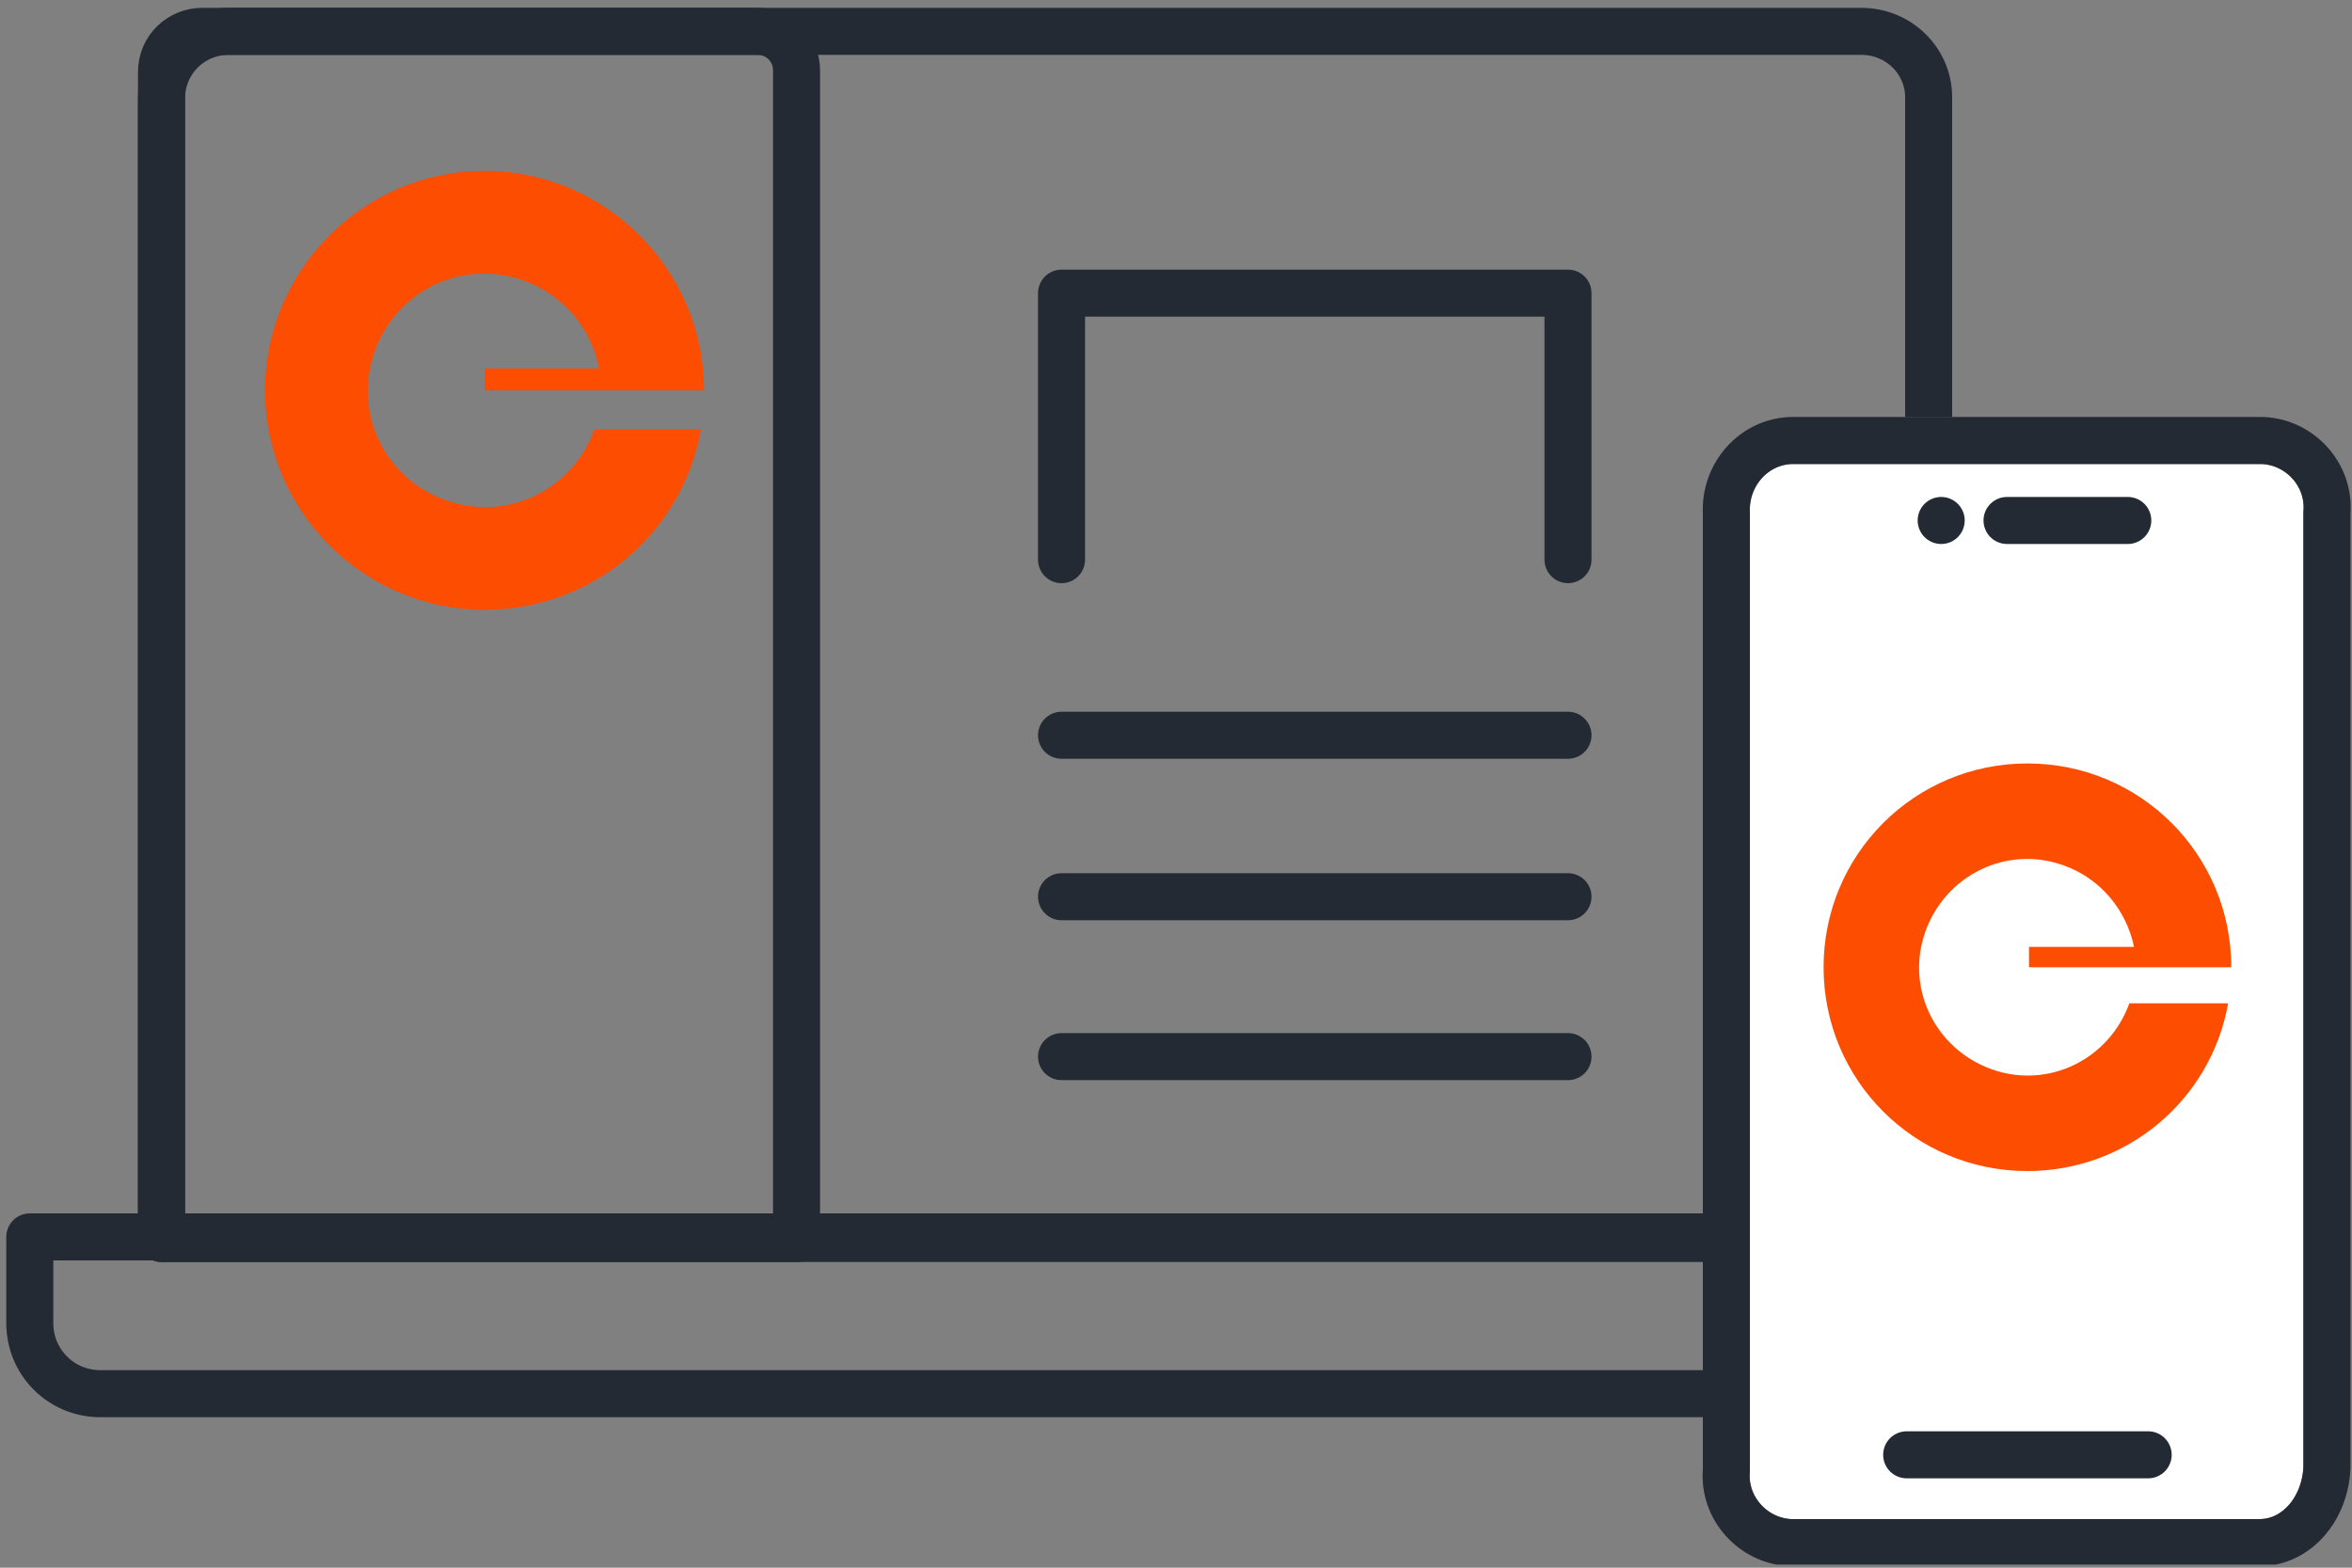
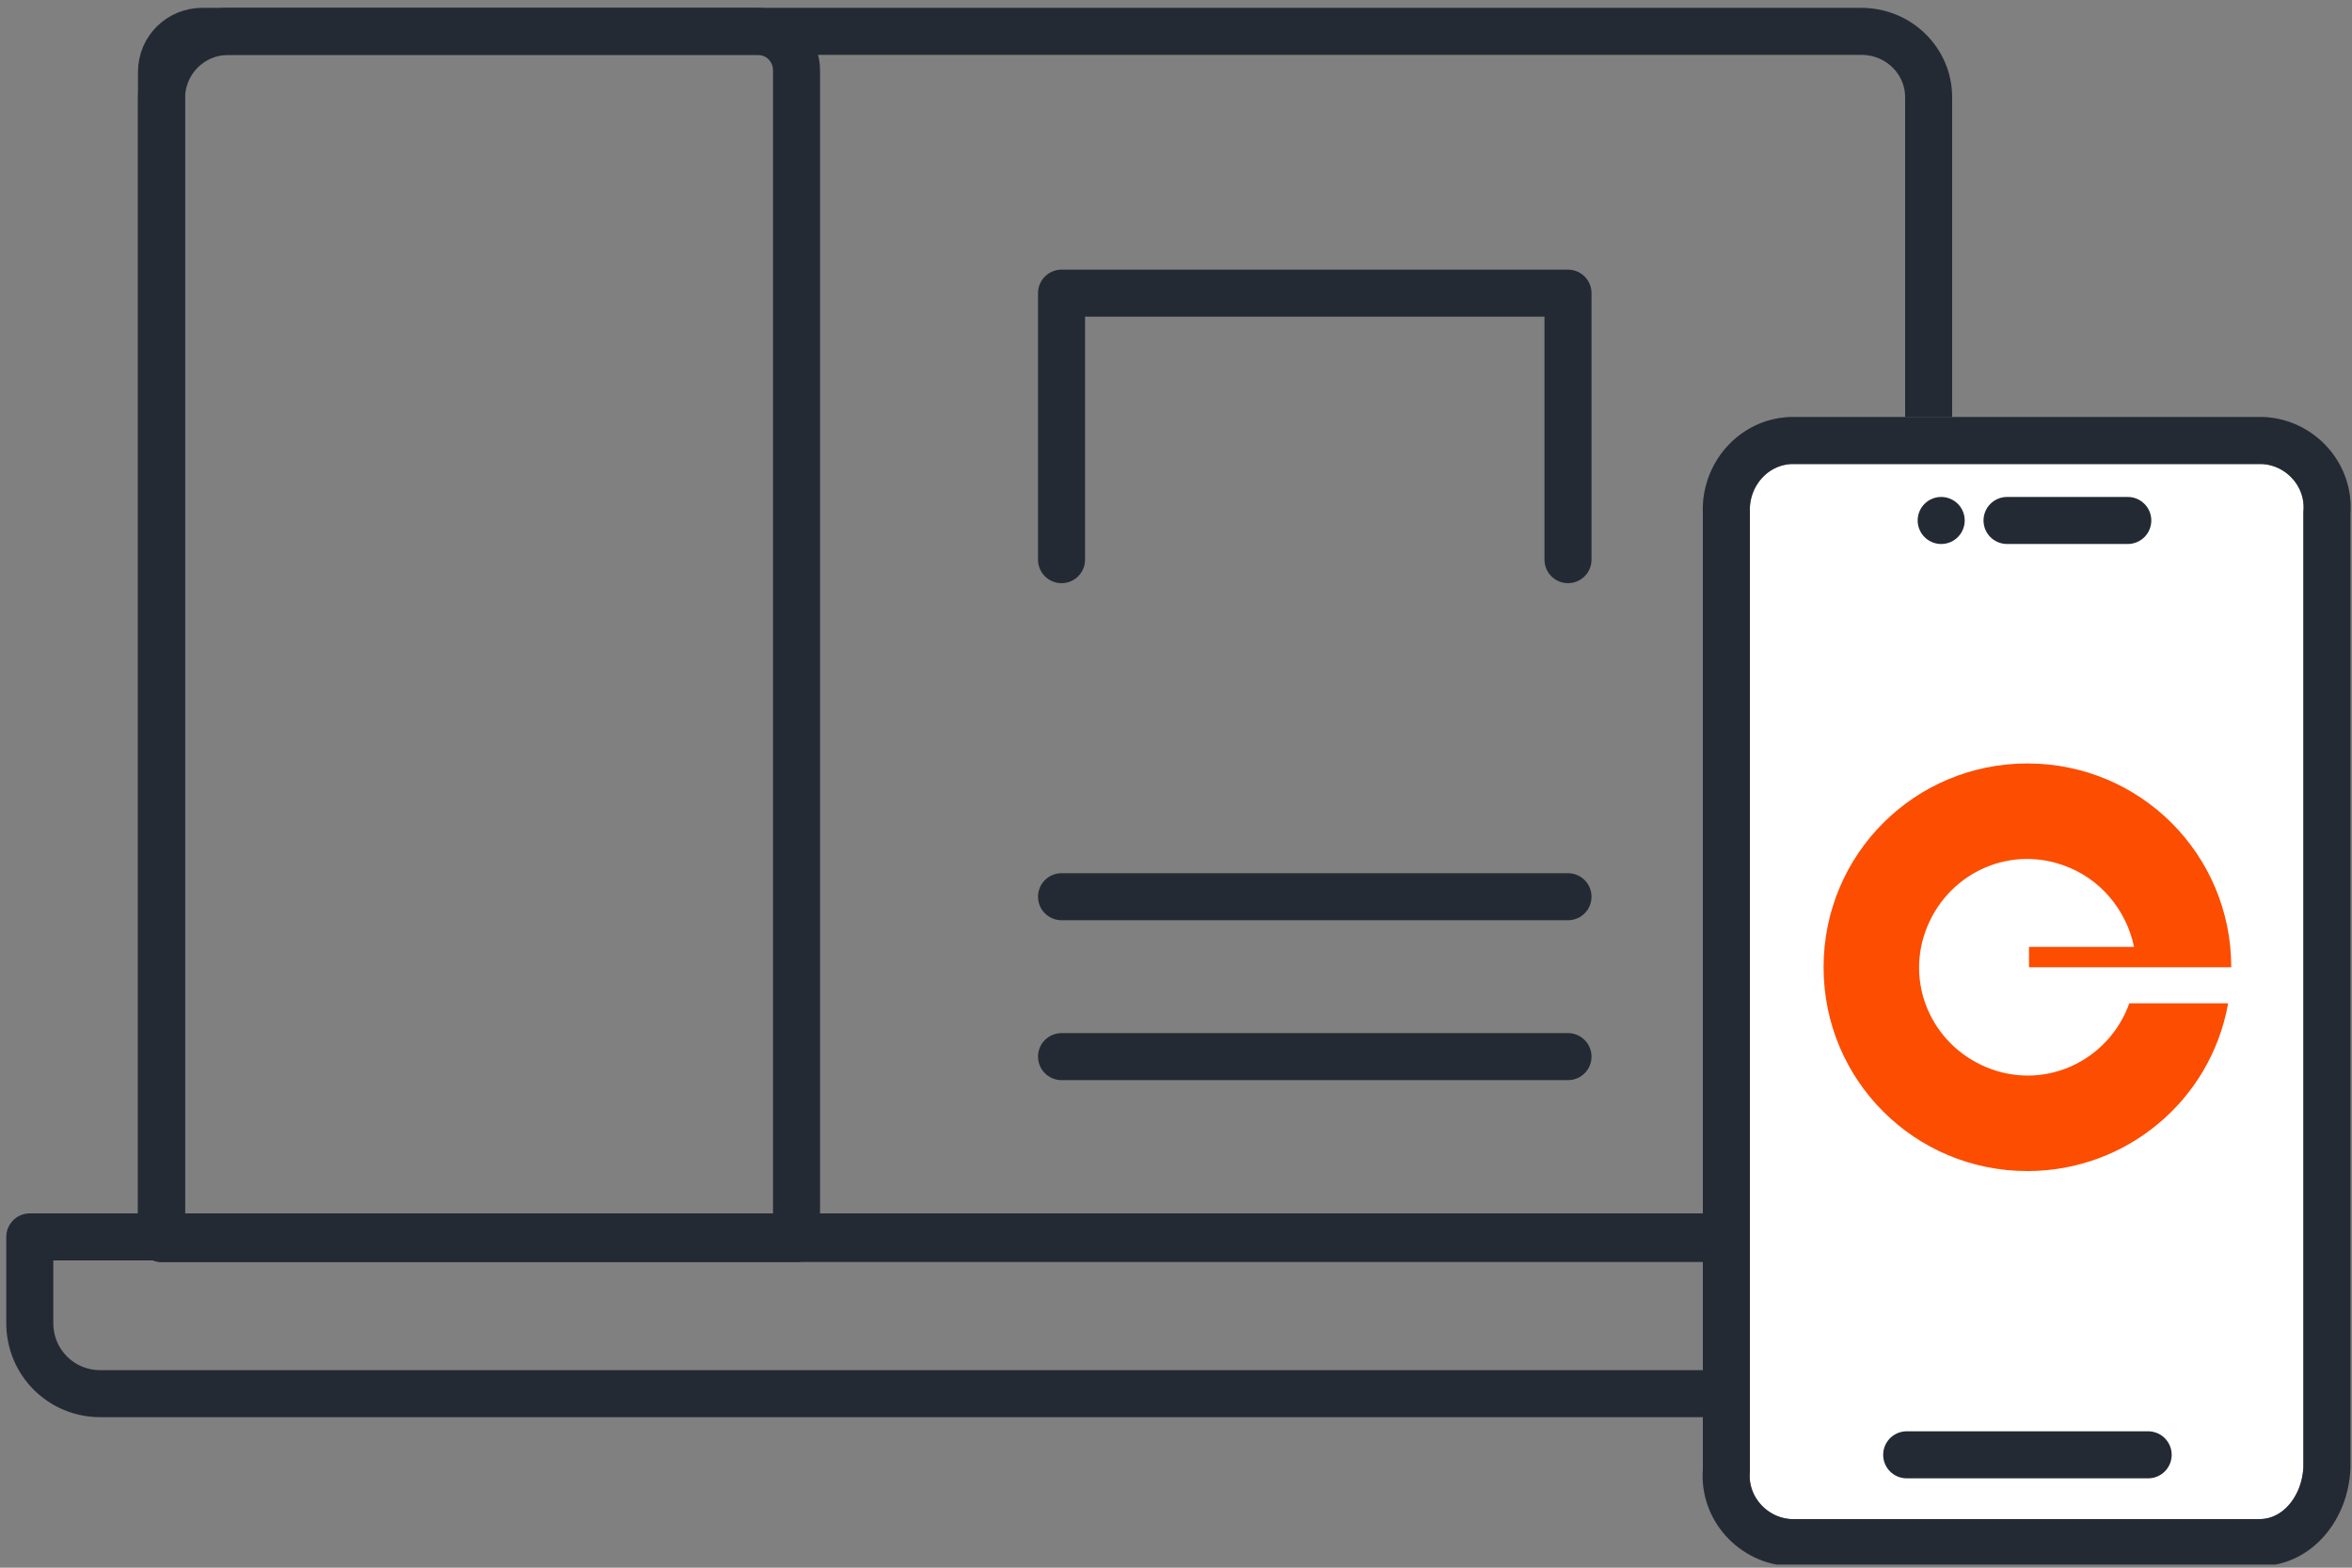
<svg xmlns="http://www.w3.org/2000/svg" xmlns:xlink="http://www.w3.org/1999/xlink" version="1.1" id="Layer_1" x="0px" y="0px" viewBox="0 0 150 100" style="enable-background:new 0 0 150 100;" xml:space="preserve">
  <rect x="0" y="0" width="150" height="100" fill="#808080" stroke="none" />
  <style type="text/css">
	.st0{fill:none;stroke:#242A34;stroke-width:3;stroke-linecap:round;stroke-linejoin:round;}
	.st1{clip-path:url(#SVGID_00000044154286380323630300000016558715728567403933_);}
	.st2{fill:#FC4D00;}
	.st3{fill:#FFFFFF;stroke:#707070;stroke-width:3;}
</style>
  <g id="Group_1054">
    <path id="Path_689" class="st0" d="M67.7,35.7v-17H100v17" />
-     <line id="Line_282" class="st0" x1="67.7" y1="46.9" x2="100" y2="46.9" />
    <line id="Line_283" class="st0" x1="67.7" y1="57.2" x2="100" y2="57.2" />
    <line id="Line_284" class="st0" x1="67.7" y1="67.4" x2="100" y2="67.4" />
    <g id="Group_1055" transform="translate(0 0)">
      <g>
        <defs>
          <rect id="SVGID_1_" x="0.1" y="0.1" width="149.9" height="99.7" />
        </defs>
        <clipPath id="SVGID_00000108268219733046523490000008057425429988626840_">
          <use xlink:href="#SVGID_1_" style="overflow:visible;" />
        </clipPath>
        <g id="Group_1054-2" style="clip-path:url(#SVGID_00000108268219733046523490000008057425429988626840_);">
          <path id="Path_690" class="st0" d="M126.9,88.9H6.4c-2.5,0-4.5-2-4.5-4.5v-5.5h129.5v5.5C131.4,86.9,129.4,88.9,126.9,88.9z" />
          <path id="Path_691" class="st0" d="M118.7,2H14.6c-2.4,0-4.3,1.9-4.3,4.3c0,0,0,0,0,0v72.7H123V6.2C123,3.9,121.1,2,118.7,2z" />
-           <path id="Path_692" class="st2" d="M30.9,24.9h14c0-7.7-6.3-14-14-14s-14,6.3-14,14s6.3,14,14,14c6.8,0,12.6-4.8,13.8-11.5h-6.8      c-1.4,3.9-5.6,5.9-9.5,4.5c-3.9-1.4-5.9-5.6-4.5-9.5c1.4-3.9,5.6-5.9,9.5-4.5c2.5,0.9,4.3,3,4.8,5.6h-7.3V24.9z" />
-           <path id="Path_693" class="st0" d="M48.3,2H12.9c-1.4,0-2.6,1.1-2.6,2.6c0,0,0,0,0,0v74.4h40.5V4.5C50.8,3.1,49.7,2,48.3,2      C48.3,2,48.3,2,48.3,2z" />
+           <path id="Path_693" class="st0" d="M48.3,2H12.9c-1.4,0-2.6,1.1-2.6,2.6v74.4h40.5V4.5C50.8,3.1,49.7,2,48.3,2      C48.3,2,48.3,2,48.3,2z" />
          <path id="Path_694" class="st3" d="M144.1,98.4h-29.9c-2.4-0.1-4.3-2.2-4.1-4.6V32.7c-0.1-2.4,1.7-4.5,4.1-4.6h30.1      c2.4,0.1,4.3,2.2,4.1,4.6v60.9C148.3,96.2,146.5,98.4,144.1,98.4" />
          <path id="Path_695" class="st0" d="M144.1,98.4h-29.9c-2.4-0.1-4.3-2.2-4.1-4.6V32.7c-0.1-2.4,1.7-4.5,4.1-4.6h30.1      c2.4,0.1,4.3,2.2,4.1,4.6v60.9C148.3,96.2,146.5,98.4,144.1,98.4z" />
          <line id="Line_285" class="st0" x1="137" y1="92.8" x2="121.6" y2="92.8" />
          <line id="Line_286" class="st0" x1="128" y1="33.2" x2="135.7" y2="33.2" />
          <line id="Line_287" class="st0" x1="123.8" y1="33.2" x2="123.8" y2="33.2" />
          <path id="Path_696" class="st2" d="M129.3,61.7h13c0-7.2-5.8-13-13-13c-7.2,0-13,5.8-13,13s5.8,13,13,13      c6.3,0,11.7-4.5,12.8-10.7h-6.3c-1.3,3.6-5.2,5.5-8.8,4.2c-3.6-1.3-5.5-5.2-4.2-8.8s5.2-5.5,8.8-4.2c2.3,0.8,4,2.8,4.5,5.2h-6.7      V61.7z" />
        </g>
      </g>
    </g>
  </g>
</svg>